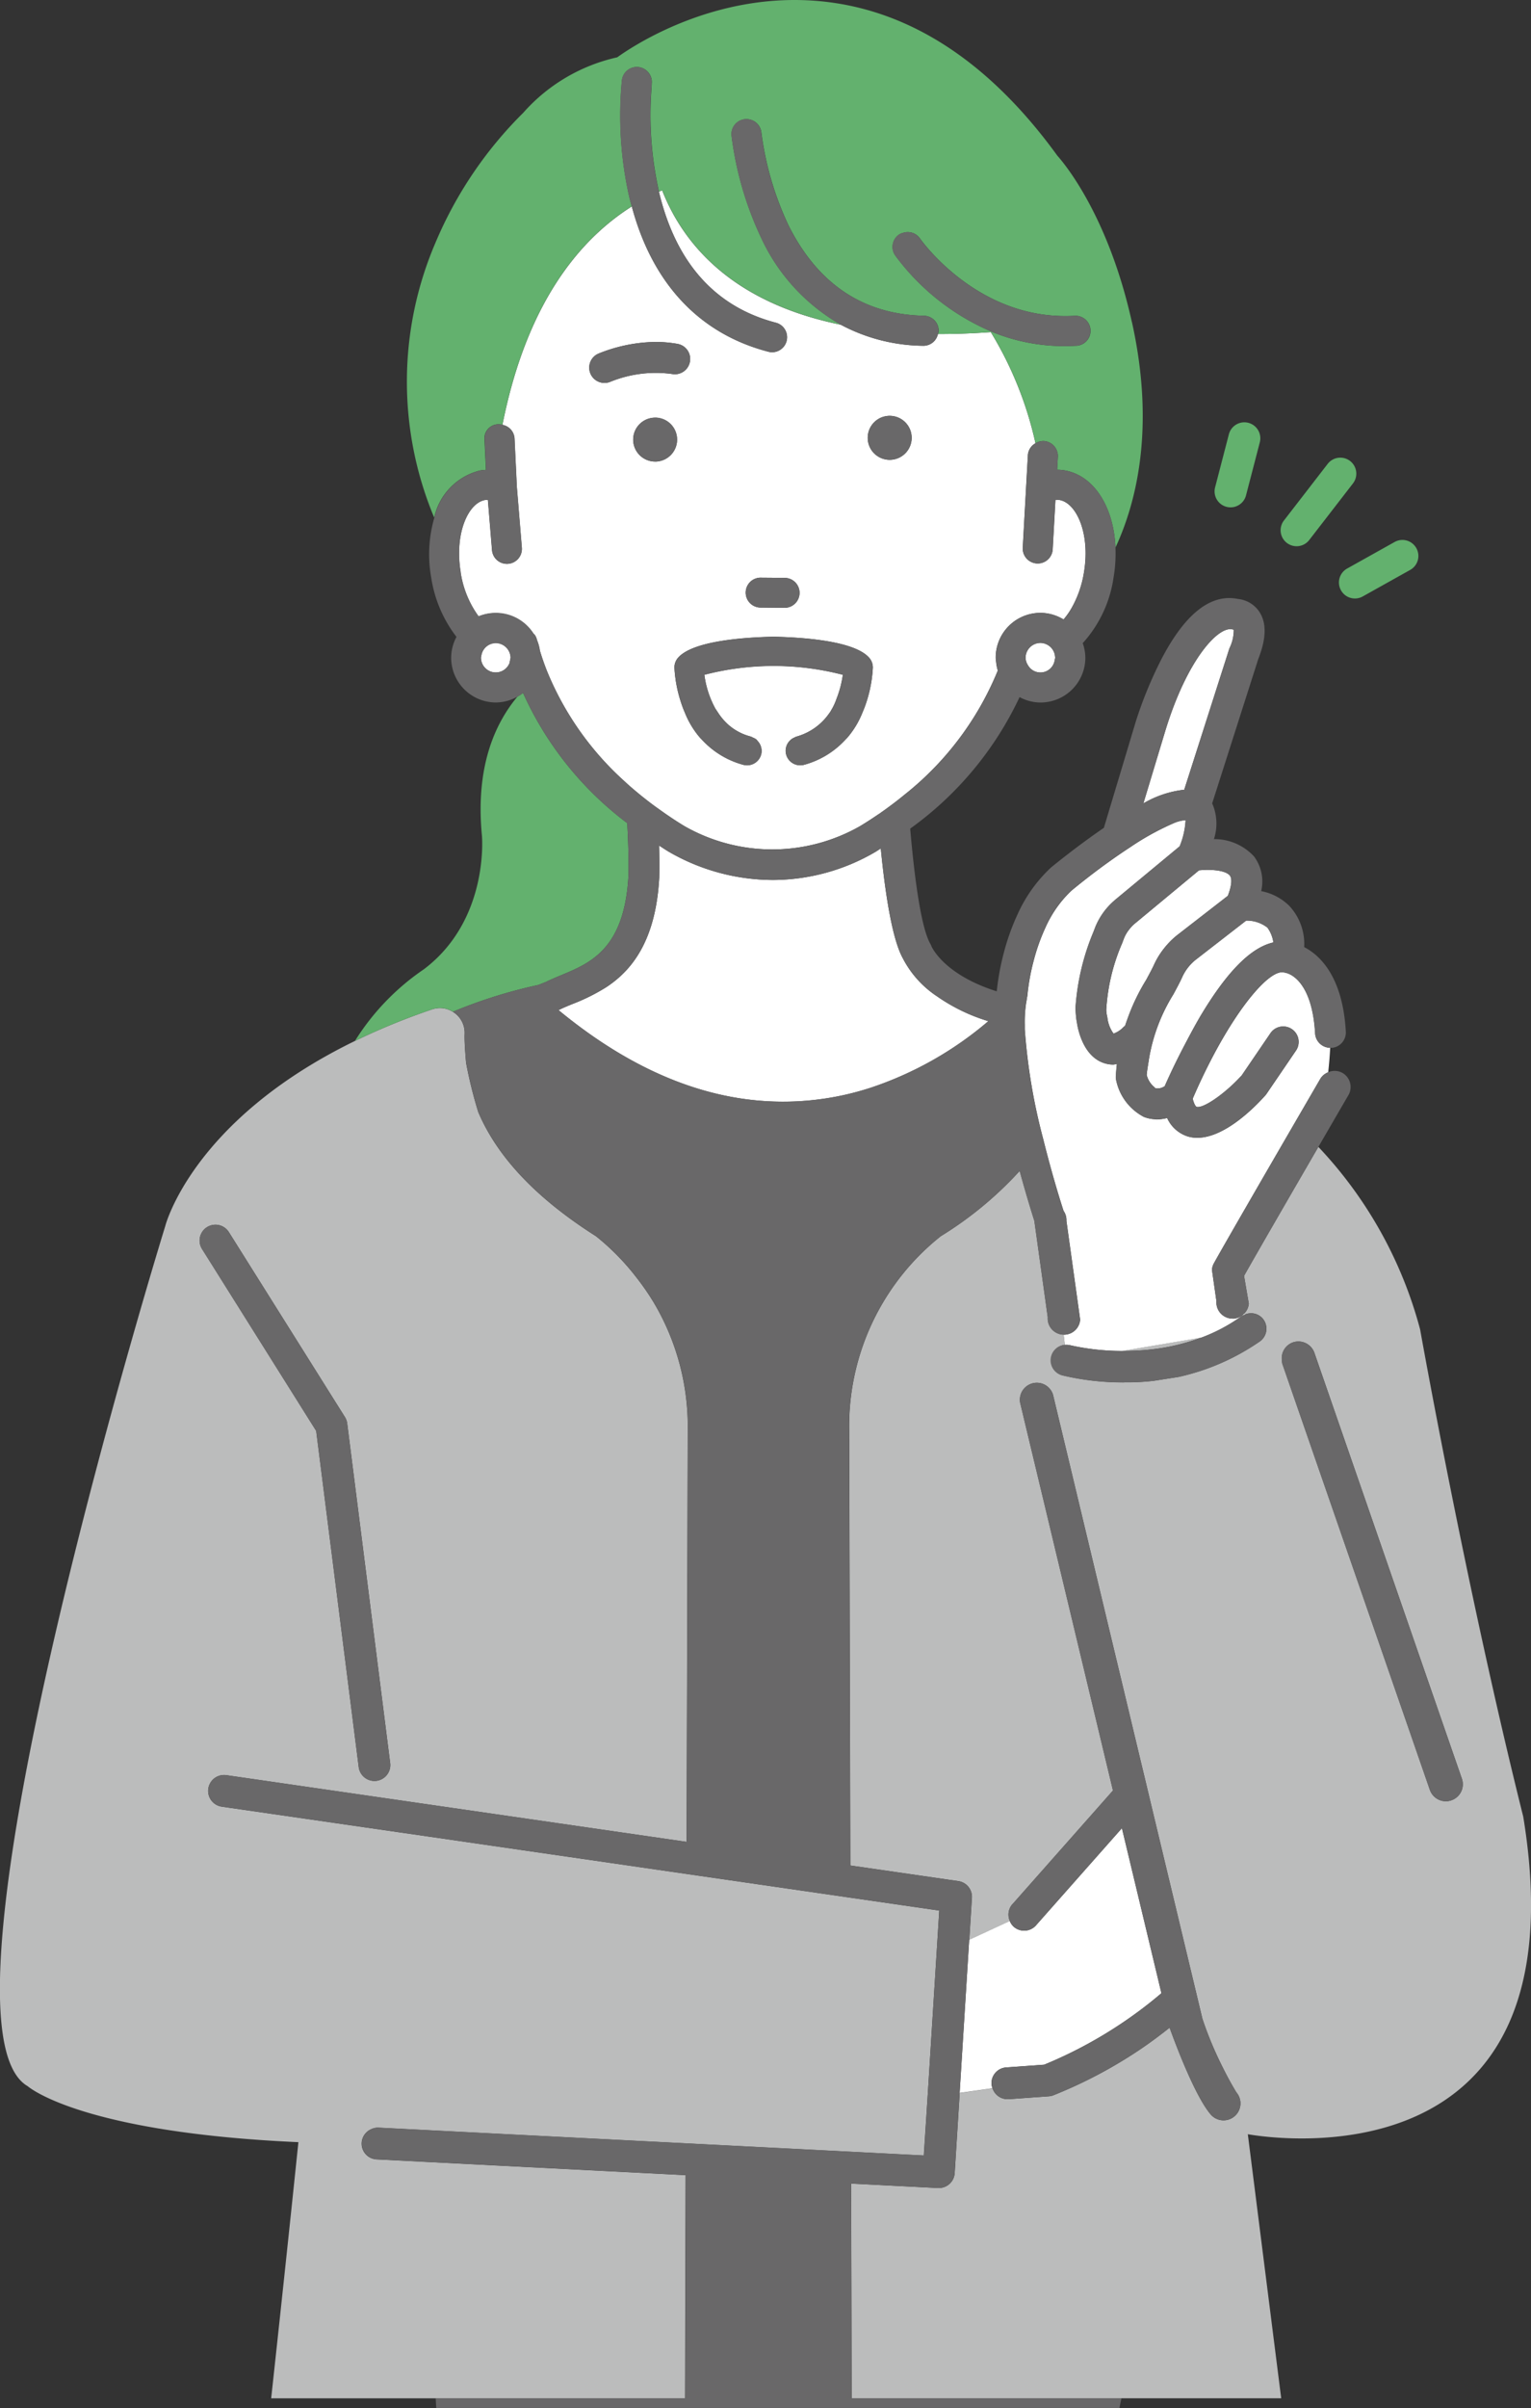
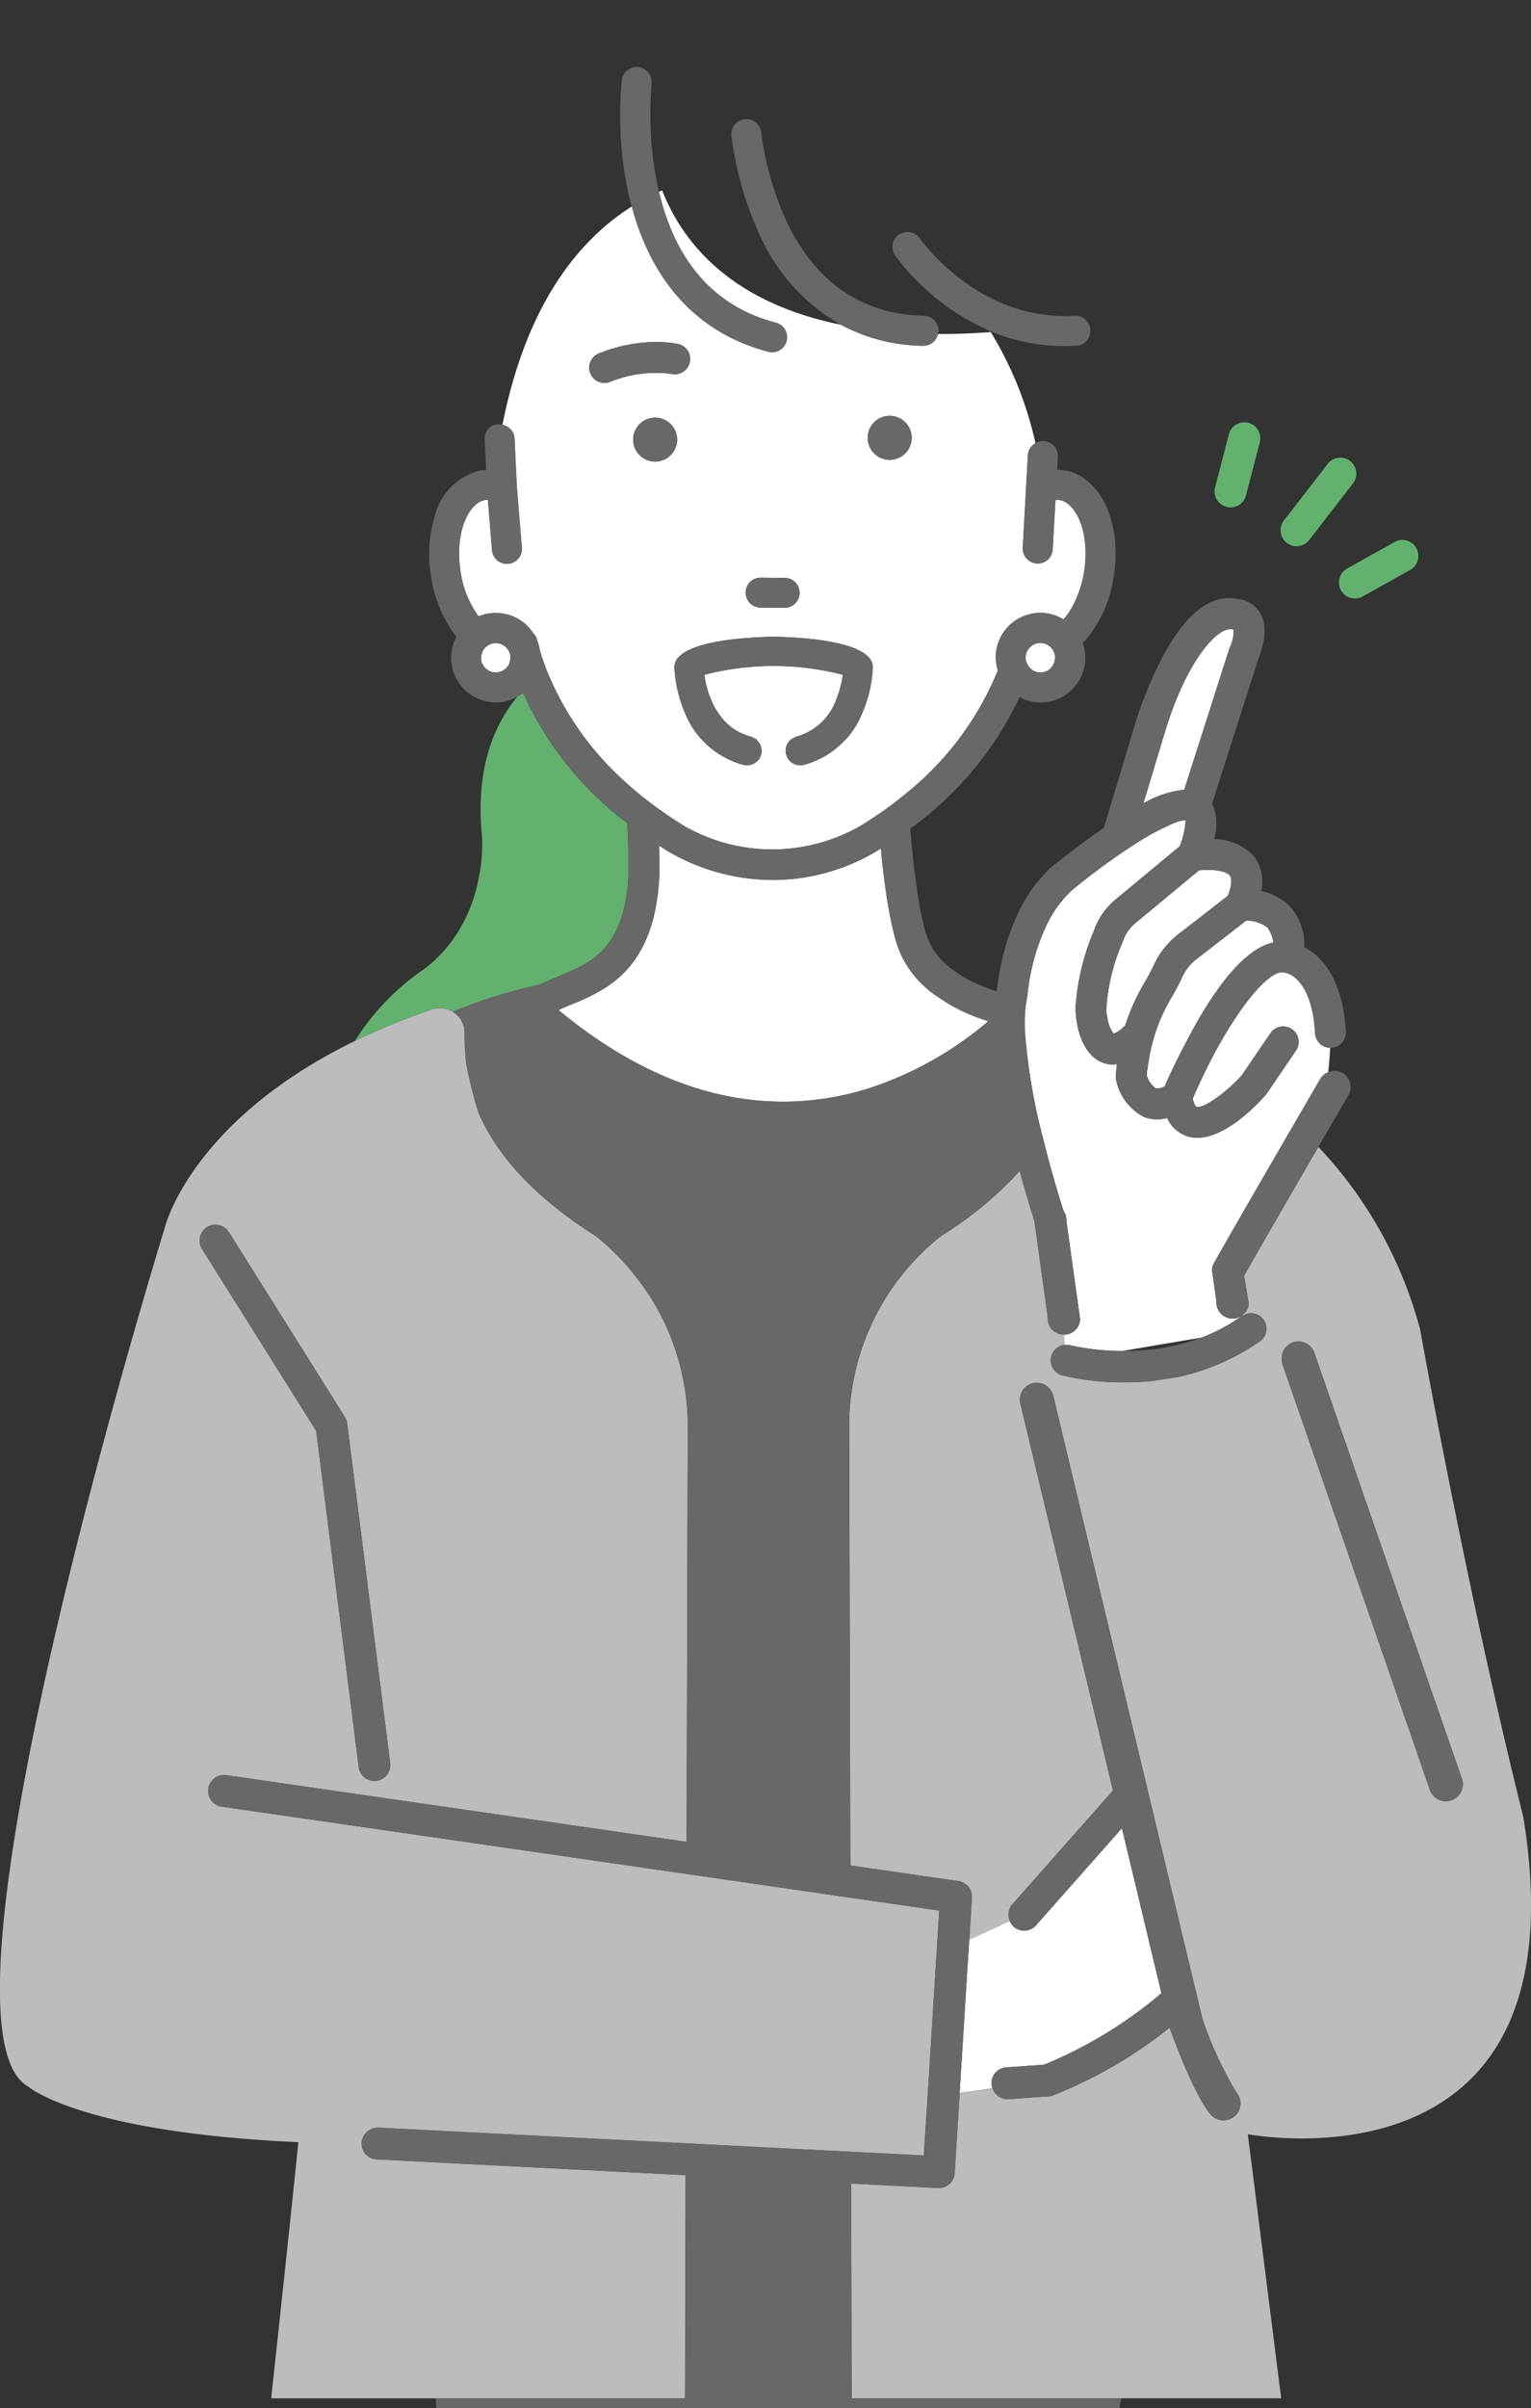
<svg xmlns="http://www.w3.org/2000/svg" width="116.823" height="183.645" viewBox="0 0 116.823 183.645">
  <rect x="0" y="0" width="116.823" height="183.645" fill="#333333" stroke="none" />
  <g id="グループ_45210" data-name="グループ 45210" transform="translate(-458.169 -594.765)">
    <g id="グループ_45206" data-name="グループ 45206">
      <path id="パス_15060" data-name="パス 15060" d="M574.4,733.314h0c-4.372-17.487-7.869-37.161-7.869-37.161a32.33,32.33,0,0,0-7.765-13.922c-2.023,3.487-4.786,8.259-5.671,9.838l.363,2.12a1.226,1.226,0,0,1-.348.753l.032.085a1.172,1.172,0,0,1,1.4.324,1.19,1.19,0,0,1-.181,1.672,1.259,1.259,0,0,1-.105.075,17.521,17.521,0,0,1-6.17,2.679l-1.928.3-.256.025a17.4,17.4,0,0,1-1.939.082v.005a19.831,19.831,0,0,1-4.713-.531,1.186,1.186,0,0,1,.172-2.326l-.091-.783h-.067a1.239,1.239,0,0,1-1.144-1.328l-1.023-7.356c-.183-.57-.622-1.976-1.119-3.8a27.8,27.8,0,0,1-6.015,4.974,18.5,18.5,0,0,0-6.995,14.864l.086,33.131,8.243,1.193a1.211,1.211,0,0,1,1.035,1.273l-.2,3.2,3.095-1.428a1.2,1.2,0,0,1,.144-1.223,1.3,1.3,0,0,1,.091-.1l7.634-8.63-7.076-29.542a1.292,1.292,0,0,1,2.5-.642l.01.042.024.1,6.629,27.681.228.951.117.485.343,1.437,3.094,12.916.334,1.391.325,1.358.295,1.232a27.714,27.714,0,0,0,1.324,3.251c.387.8.805,1.6,1.269,2.362a1.292,1.292,0,0,1-.98,2.132h0a1.286,1.286,0,0,1-.981-.451c-1.233-1.438-2.788-5.655-3.087-6.486a1.24,1.24,0,0,1-.041-.135c-.764.607-1.547,1.19-2.359,1.732a35.2,35.2,0,0,1-6.522,3.431,1.189,1.189,0,0,1-.344.076l-3.06.219h-.084a1.2,1.2,0,0,1-1.148-.827l-2.507.358-.382,6.109a1.21,1.21,0,0,1-1.207,1.135h-.063l-6.633-.338.043,16.373h32.774l-2.547-20.137C554.914,757.8,579.053,761.677,574.4,733.314Zm-5.482-1.248h0a1.264,1.264,0,0,1-.422.072h0a1.292,1.292,0,0,1-1.219-.869l-5.4-15.589-5.861-16.917a1.246,1.246,0,0,1-.026-.227,1.276,1.276,0,0,1,.858-1.4,1.292,1.292,0,0,1,1.609.781l11.263,32.506A1.292,1.292,0,0,1,568.915,732.066Z" fill="#bbbcbc" />
-       <path id="パス_15061" data-name="パス 15061" d="M549.852,696.767l-3.914.663-2.139.362a18.7,18.7,0,0,0,2.135-.106A15.806,15.806,0,0,0,549.852,696.767Z" fill="#bbbcbc" />
      <path id="パス_15062" data-name="パス 15062" d="M528.946,754.736l.011-.173.881-14.088-6.786-.983-12.5-1.81-19.5-2.825-15.221-2.2-.741-.108a1.212,1.212,0,1,1,.347-2.4l15.661,2.268,19.463,2.819.084-31.322a18.5,18.5,0,0,0-2.62-9.855,18.733,18.733,0,0,0-1.272-1.838,18.418,18.418,0,0,0-3.106-3.173h0l-.073-.047c-5.107-3.25-7.677-6.508-8.914-9.428a33.374,33.374,0,0,1-.926-3.746c0-.016-.145-1.529-.114-2.217a1.867,1.867,0,0,0-.9-1.679,1.845,1.845,0,0,0-.888-.283,1.894,1.894,0,0,0-.7.1,51.243,51.243,0,0,0-5.886,2.409c-12.453,6.065-14.472,14.131-14.472,14.131s-18.8,60.769-10.493,65.579c0,0,3.925,3.523,20.657,4.271-.989,9.569-2.077,19.533-2.077,19.533h31.58v0h0l.044-17.016-19.564-1-.331-.017-.124-.006-3.579-.183a1.2,1.2,0,0,1-.41-2.294,1.178,1.178,0,0,1,.534-.124l3.489.178.131.007.23.012,19.631,1,12.6.643,5.567.284Zm-54.98-66.383a1.209,1.209,0,0,1,1.668.381l8.853,14.1a1.209,1.209,0,0,1,.176.492l3.279,25.9a1.211,1.211,0,0,1-1.05,1.354,1.249,1.249,0,0,1-.15.009l0,0a1.21,1.21,0,0,1-1.2-1.058l-3.245-25.639-8.71-13.873A1.209,1.209,0,0,1,473.966,688.353Z" fill="#bbbcbc" />
    </g>
    <g id="グループ_45207" data-name="グループ 45207">
      <path id="パス_15063" data-name="パス 15063" d="M529.67,670.75a7.734,7.734,0,0,1-2.62-2.921c-.8-1.468-1.329-4.867-1.672-8.355-.139.086-.266.175-.407.26a15.547,15.547,0,0,1-7.816,2.143h0a15.931,15.931,0,0,1-7.966-2.161c-.252-.152-.484-.309-.726-.464.019.813.027,1.627.011,2.44-.265,4.848-2.115,7.1-4.054,8.369a14.824,14.824,0,0,1-2.575,1.279c-.378.156-.735.3-1.031.453l-.018.009-.008,0c4.578,3.777,9.212,6.017,13.857,6.733a21.545,21.545,0,0,0,10.029-.833,26.863,26.863,0,0,0,8.914-5.056A13.729,13.729,0,0,1,529.67,670.75Z" fill="#fff" />
      <path id="パス_15064" data-name="パス 15064" d="M505.782,654.316l.143.132c.048.044.094.088.143.131.312.28.641.557.98.833q.475.387.99.769c.048.036.1.071.147.107s.094.068.14.1c.652.471,1.332.937,2.076,1.386a13.524,13.524,0,0,0,13.409-.013c.469-.283.912-.573,1.344-.866.043-.029.092-.057.135-.087s.085-.063.13-.094c.3-.21.587-.422.871-.635s.578-.446.854-.671l.133-.109c.043-.034.086-.069.127-.1a23.33,23.33,0,0,0,6.9-9.294,3.383,3.383,0,0,1-.127-.65,3.049,3.049,0,0,1-.034-.333,3.418,3.418,0,0,1,3.418-3.418,3.381,3.381,0,0,1,1.526.375c.08.04.159.082.236.128a5.558,5.558,0,0,0,.571-.8,8.065,8.065,0,0,0,.982-2.77c.505-2.994-.579-5.324-1.866-5.541a1.222,1.222,0,0,0-.308-.012l-.211,3.8a1.144,1.144,0,0,1-2.284-.124v0l.394-7.106a1.124,1.124,0,0,1,.58-.886,27.734,27.734,0,0,0-3.409-8.473c-1.414.1-2.766.149-4.032.143a1.135,1.135,0,0,1-1.091.9,13.657,13.657,0,0,1-6.326-1.608c-8.329-1.7-12.029-6.178-13.63-10.247-.081.036-.162.068-.244.106,1.294,5.423,4.3,8.785,8.929,9.99a1.144,1.144,0,0,1-.287,2.25h0a1.12,1.12,0,0,1-.288-.037c-5.263-1.369-8.851-5.2-10.423-11.081-4.054,2.561-8.051,7.456-9.872,16.657a1.127,1.127,0,0,1,.92,1.046l.175,3.681.382,4.639a1.141,1.141,0,1,1-2.275.188l-.316-3.838a1.457,1.457,0,0,0-.209.014c-1.281.216-2.358,2.531-1.867,5.508,0,.012,0,.022,0,.033a7.6,7.6,0,0,0,1.366,3.333,3.468,3.468,0,0,1,4.19,1.318,1.081,1.081,0,0,1,.114.12,1.136,1.136,0,0,1,.146.344l.007.029a3.36,3.36,0,0,1,.222.809c.128.43.294.918.5,1.454A22.991,22.991,0,0,0,505.782,654.316Zm2.394-24.349a1.677,1.677,0,0,1-1.694-1.66l0,0a1.675,1.675,0,1,1,1.69,1.664Zm17.868-3.488a1.677,1.677,0,1,1-1.664,1.69A1.677,1.677,0,0,1,526.044,626.479ZM524.51,644.95a1.111,1.111,0,0,1,.26.742,10.111,10.111,0,0,1-.676,3.138c-.011.033-.028.063-.04.095s-.024.057-.035.086l-.022.051c-.017.046-.037.091-.056.137a6.716,6.716,0,0,1-1.111,1.815c-.04.047-.086.089-.128.134s-.087.093-.131.138a6.642,6.642,0,0,1-3.062,1.809,1.057,1.057,0,0,1-.28.035v0a1.114,1.114,0,0,1-1.112-1.116,1.1,1.1,0,0,1,.289-.732,1.139,1.139,0,0,1,.148-.138,1.111,1.111,0,0,1,.235-.134,1.01,1.01,0,0,1,.161-.072,4.494,4.494,0,0,0,2.356-1.588c.039-.051.078-.1.114-.155s.069-.089.1-.137.052-.092.078-.137a4.366,4.366,0,0,0,.4-.861,8.013,8.013,0,0,0,.483-1.834,21.042,21.042,0,0,0-10.568,0,7.361,7.361,0,0,0,.843,2.584c.021.038.051.074.074.111s.061.091.091.137l.091.137a4.483,4.483,0,0,0,.81.907,4.121,4.121,0,0,0,1.629.833,1.094,1.094,0,0,1,.154.075,1.117,1.117,0,0,1,.257.134,1.151,1.151,0,0,1,.123.138,1.1,1.1,0,0,1,.265,1.011,1.114,1.114,0,0,1-1.358.8,6.639,6.639,0,0,1-3.063-1.81c-.044-.045-.088-.091-.131-.138s-.087-.087-.128-.134a6.625,6.625,0,0,1-.654-.908,6.528,6.528,0,0,1-.456-.908c-.019-.045-.039-.09-.057-.136s-.04-.09-.057-.137c-.012-.032-.028-.061-.039-.094-.086-.22-.161-.445-.231-.67a10.086,10.086,0,0,1-.446-2.468,1.115,1.115,0,0,1,.261-.743c1.1-1.306,5.035-1.577,7.285-1.623a.054.054,0,0,0,.045,0C519.474,643.373,523.412,643.643,524.51,644.95Zm-8.293-6.128,1.826.015a1.142,1.142,0,1,1-.019,2.284v0L516.2,641.1a1.14,1.14,0,0,1,.019-2.28ZM503.23,623.281a1.166,1.166,0,0,1,.588-1.541,11.987,11.987,0,0,1,4.031-.886l0,0a9.217,9.217,0,0,1,2.031.141,1.166,1.166,0,1,1-.429,2.293,9.206,9.206,0,0,0-4.684.583A1.166,1.166,0,0,1,503.23,623.281Z" fill="#fff" />
      <path id="パス_15065" data-name="パス 15065" d="M496,643.79a1.15,1.15,0,0,0-1.076.853,1.154,1.154,0,0,0-.026.13.926.926,0,0,0-.028.137l0,.01a1.129,1.129,0,0,0,2.177.421,1.1,1.1,0,0,0,.029-.141,1.237,1.237,0,0,0,.027-.135.98.98,0,0,0,.029-.143h0A1.173,1.173,0,0,0,496,643.79Z" fill="#fff" />
      <path id="パス_15066" data-name="パス 15066" d="M537.556,643.79a1.149,1.149,0,0,0-1.131,1.131,1.093,1.093,0,0,0,.181.577,1.049,1.049,0,0,0,.095.141,1.184,1.184,0,0,0,.106.117,1.1,1.1,0,0,0,1.827-.57,1.086,1.086,0,0,0,.03-.153,1,1,0,0,0,.023-.112c0-.011-.006-.02-.007-.031a1.145,1.145,0,0,0-1.124-1.1Z" fill="#fff" />
      <path id="パス_15067" data-name="パス 15067" d="M543.776,734.192l-6.509,7.357a1.211,1.211,0,0,1-1.7.2,1.167,1.167,0,0,1-.348-.477l-3.095,1.428-.73,11.682,2.507-.358a1.145,1.145,0,0,1-.079-.365,1.209,1.209,0,0,1,1.142-1.226l2.88-.206a33.514,33.514,0,0,0,7.264-4.111q.863-.642,1.683-1.341l-1.554-6.49Z" fill="#fff" />
      <path id="パス_15068" data-name="パス 15068" d="M551.96,644.278c.009-.027.018-.053.028-.079a3.167,3.167,0,0,0,.325-1.412l-.11-.024c-1.07-.257-3.435,2.27-5.1,7.682l-1.69,5.593a7.812,7.812,0,0,1,3.118-1.043Z" fill="#fff" />
      <path id="パス_15069" data-name="パス 15069" d="M548.382,669.279c-.184.406-.426.855-.684,1.331a13.482,13.482,0,0,0-1.89,5.139c-.051.334-.113.666-.139,1a1.735,1.735,0,0,0,.592.933c.029.024.046.058.077.08a.959.959,0,0,0,.707-.163c.476-1.082.995-2.143,1.545-3.189.4-.768.812-1.533,1.254-2.28,1.99-3.306,3.8-5.117,5.493-5.493a2.51,2.51,0,0,0-.455-1.131,2.561,2.561,0,0,0-1.622-.535l-3.82,2.963A3.562,3.562,0,0,0,548.382,669.279Z" fill="#fff" />
      <path id="パス_15070" data-name="パス 15070" d="M558.524,673.6c-.225-4.062-1.987-4.581-2.205-4.63a.948.948,0,0,1-.129-.035c-.014,0-.029,0-.043,0-1-.271-3.306,2.3-5.552,6.63-.478.923-.955,1.92-1.415,2.992.113.467.257.613.293.623.495.145,2.059-.926,3.274-2.211.055-.058.114-.114.167-.173l2.216-3.253a1.177,1.177,0,0,1,1.945,1.325l-2.26,3.319a1.116,1.116,0,0,1-.094.121l-.078.084c-.79.874-3.043,3.147-5.114,3.147h0a2.518,2.518,0,0,1-.716-.1,2.572,2.572,0,0,1-1.58-1.407,3.831,3.831,0,0,1-.762.111h0c-.084,0-.166-.015-.249-.023a2.678,2.678,0,0,1-.759-.169,4.091,4.091,0,0,1-2.118-2.792,1.166,1.166,0,0,1-.029-.257c.016-.332.044-.662.081-.991-.092.014-.18.04-.273.047h0a2.254,2.254,0,0,1-.759-.132c-1.536-.544-1.935-2.525-2.017-3.067a4.539,4.539,0,0,1-.073-.542,6.013,6.013,0,0,1-.029-.681,18.041,18.041,0,0,1,1.373-5.719c.048-.125.1-.256.144-.377a5.294,5.294,0,0,1,1.412-1.965c.019-.017.036-.036.055-.052l3.563-2.954,1.394-1.156a5.983,5.983,0,0,0,.452-1.995h-.009a2.752,2.752,0,0,0-.9.228,20.23,20.23,0,0,0-3.312,1.828c-.5.325-1.019.68-1.551,1.059s-1.05.762-1.581,1.173c-.46.355-.921.722-1.376,1.1a8.846,8.846,0,0,0-1.973,2.814,15.008,15.008,0,0,0-.911,2.586,16.3,16.3,0,0,0-.455,2.526,1.209,1.209,0,0,1-.031.2c-.013.05-.018.112-.028.165l0,.022c-.008.037-.013.078-.02.115s-.017.094-.025.142a9.706,9.706,0,0,0-.1,1.624c0,.061,0,.121,0,.183s0,.12,0,.183a44.919,44.919,0,0,0,1.417,8.414c.543,2.185,1.126,4.152,1.541,5.432a1.215,1.215,0,0,1,.219.764l1.049,7.534a1.239,1.239,0,0,1-1.235,1.148v0h-.026l.091.783a1.185,1.185,0,0,1,.438.026,18.227,18.227,0,0,0,3.947.43l2.139-.362,3.914-.663a13.121,13.121,0,0,0,3.01-1.6,1.138,1.138,0,0,1,.277-.143l-.032-.085a1.219,1.219,0,0,1-.886.391l0-.008h-.1a1.239,1.239,0,0,1-1.141-1.33l-.341-2.391a1.226,1.226,0,0,1,.151-.5c.763-1.38,4.012-6.992,6.164-10.7,1.063-1.831,1.859-3.2,1.953-3.362a1.208,1.208,0,0,1,.6-.5c.081-.711.126-1.354.153-1.866A1.166,1.166,0,0,1,558.524,673.6Z" fill="#fff" />
      <path id="パス_15071" data-name="パス 15071" d="M546.822,667.319c.118-.165.244-.323.378-.476a5.96,5.96,0,0,1,.8-.765l3.862-2.995c.279-.726.346-1.3.154-1.542-.326-.416-1.5-.493-2.356-.4l-.836.693-1.683,1.395-1.679,1.392-.161.134-.576.477a2.765,2.765,0,0,0-.381.406,2.687,2.687,0,0,0-.4.671c-.052.129-.095.252-.143.379a14.852,14.852,0,0,0-1.218,5.1,2.4,2.4,0,0,0,.061.463,1.16,1.16,0,0,1,.025.13,2.576,2.576,0,0,0,.47,1.214,1.984,1.984,0,0,0,.8-.542c.023-.02.053-.026.077-.045.064-.2.137-.4.209-.6a15.5,15.5,0,0,1,1.407-2.916c.247-.457.46-.852.61-1.182A5.846,5.846,0,0,1,546.822,667.319Z" fill="#fff" />
    </g>
    <g id="グループ_45208" data-name="グループ 45208">
      <path id="パス_15072" data-name="パス 15072" d="M498.081,647.611a3.267,3.267,0,0,1-.431.283c-1.739,2.089-3.212,5.384-2.706,10.617.006.064.55,6.41-4.425,10.171a18.376,18.376,0,0,0-5.266,5.471,51.243,51.243,0,0,1,5.886-2.409,1.894,1.894,0,0,1,.7-.1,1.845,1.845,0,0,1,.888.283,37.616,37.616,0,0,1,6.512-2.042l.571-.225c.348-.173.727-.33,1.128-.5,2.292-.947,4.881-2.017,5.186-7.606.023-1.338-.018-2.676-.093-4.012A25.55,25.55,0,0,1,498.081,647.611Z" fill="#63b16e" />
-       <path id="パス_15073" data-name="パス 15073" d="M544.535,619.321c-1.81-8.16-5.215-12.16-5.682-12.679-4.94-6.813-10.69-10.738-17.088-11.664-8.479-1.228-15.193,3.22-16.5,4.159a13.471,13.471,0,0,0-7.168,4.229,30.692,30.692,0,0,0-6.712,9.939,26.846,26.846,0,0,0-.085,20.935,4.738,4.738,0,0,1,3.5-3.594,3.782,3.782,0,0,1,.45-.046l-.111-2.283a1.073,1.073,0,0,1,1.364-1.154c1.821-9.2,5.818-14.1,9.872-16.657-.06-.224-.123-.445-.177-.676a28.25,28.25,0,0,1-.575-8.912,1.144,1.144,0,1,1,2.276.232l0,.043c-.008.092-.007.185-.014.277a26.609,26.609,0,0,0,.2,5.93c.1.656.216,1.31.362,1.959l.007.025c.082-.038.163-.07.244-.106,1.6,4.069,5.3,8.543,13.63,10.247a14.723,14.723,0,0,1-6.074-6.619,25.61,25.61,0,0,1-2.266-7.82,1.144,1.144,0,0,1,2.28-.191,23.653,23.653,0,0,0,2.061,7.045c2.244,4.49,5.725,6.814,10.345,6.906a1.144,1.144,0,0,1,1.121,1.167h0a1.122,1.122,0,0,1-.05.225c1.266.006,2.618-.047,4.032-.143a27.734,27.734,0,0,1,3.409,8.473,1.119,1.119,0,0,1,.647-.168,1.145,1.145,0,0,1,1.057,1.181l-.056,1.01a3.607,3.607,0,0,1,.559.046c2.257.382,3.763,2.8,3.891,5.892,1.6-3.441,3.045-9.145,1.256-17.207Zm-4.2,1.811c-.02,0-.039,0-.059,0-.306.018-.613.027-.911.027v0a14.511,14.511,0,0,1-5.471-1.072c-.059-.024-.113-.053-.172-.077a17.785,17.785,0,0,1-7.247-5.77,1.144,1.144,0,0,1,.3-1.589,1.09,1.09,0,0,1,.3-.125,1.128,1.128,0,0,1,1.292.427c.04.059,3.84,5.47,10.256,5.889a12.115,12.115,0,0,0,1.515.011,1.144,1.144,0,0,1,.2,2.28Z" fill="#63b16e" />
      <path id="パス_15074" data-name="パス 15074" d="M553.426,627.012a1.22,1.22,0,0,0-1.487.873l-1.059,4.075a1.219,1.219,0,0,0,2.359.613l1.06-4.075A1.22,1.22,0,0,0,553.426,627.012Z" fill="#63b16e" />
      <path id="パス_15075" data-name="パス 15075" d="M561.188,629.923a1.219,1.219,0,0,0-1.71.219l-3.318,4.293a1.219,1.219,0,1,0,1.928,1.491l3.319-4.293A1.219,1.219,0,0,0,561.188,629.923Z" fill="#63b16e" />
      <path id="パス_15076" data-name="パス 15076" d="M566.243,636.57a1.216,1.216,0,0,0-1.658-.47l-3.623,2.025a1.218,1.218,0,0,0-.47,1.658c.014.025.028.049.043.072a1.218,1.218,0,0,0,1.615.4l3.623-2.025A1.218,1.218,0,0,0,566.243,636.57Z" fill="#63b16e" />
    </g>
    <g id="グループ_45209" data-name="グループ 45209">
      <path id="パス_15077" data-name="パス 15077" d="M523.109,761.293l6.633.338h.063a1.21,1.21,0,0,0,1.207-1.135l.382-6.109.73-11.682.2-3.2a1.211,1.211,0,0,0-1.035-1.273l-8.243-1.193-.086-33.131a18.5,18.5,0,0,1,6.995-14.864,27.8,27.8,0,0,0,6.015-4.974c.5,1.822.936,3.228,1.119,3.8l1.023,7.356a1.239,1.239,0,0,0,1.144,1.328h.093v0a1.239,1.239,0,0,0,1.235-1.148l-1.049-7.534a1.215,1.215,0,0,0-.219-.764c-.415-1.28-1-3.247-1.541-5.432a44.919,44.919,0,0,1-1.417-8.414c0-.063,0-.121,0-.183s0-.122,0-.183a9.706,9.706,0,0,1,.1-1.624c.008-.048.016-.095.025-.142s.012-.078.02-.115l0-.022c.01-.053.015-.115.028-.165a1.209,1.209,0,0,0,.031-.2,16.3,16.3,0,0,1,.455-2.526,15.008,15.008,0,0,1,.911-2.586A8.846,8.846,0,0,1,539.9,662.7c.455-.377.916-.744,1.376-1.1.531-.411,1.061-.8,1.581-1.173s1.052-.734,1.551-1.059a20.23,20.23,0,0,1,3.312-1.828,2.752,2.752,0,0,1,.9-.228h.009a5.983,5.983,0,0,1-.452,1.995l-1.394,1.156-3.563,2.954c-.019.016-.036.035-.055.052a5.294,5.294,0,0,0-1.412,1.965c-.048.121-.1.252-.144.377a18.041,18.041,0,0,0-1.373,5.719,6.013,6.013,0,0,0,.029.681,4.539,4.539,0,0,0,.073.542c.082.542.481,2.523,2.017,3.067a2.254,2.254,0,0,0,.759.132h0c.093-.007.181-.033.273-.047-.037.329-.065.659-.081.991a1.166,1.166,0,0,0,.029.257,4.091,4.091,0,0,0,2.118,2.792,2.678,2.678,0,0,0,.759.169c.083.008.165.023.249.023a3.831,3.831,0,0,0,.762-.111,2.572,2.572,0,0,0,1.58,1.407,2.518,2.518,0,0,0,.716.1h0c2.071,0,4.324-2.273,5.114-3.147l.078-.084a1.116,1.116,0,0,0,.094-.121l2.26-3.319a1.177,1.177,0,0,0-1.945-1.325l-2.216,3.253c-.053.059-.112.115-.167.173-1.215,1.285-2.779,2.356-3.274,2.211-.036-.01-.18-.156-.293-.623.46-1.072.937-2.069,1.415-2.992,2.246-4.327,4.549-6.9,5.552-6.63.014,0,.029,0,.043,0a.948.948,0,0,0,.129.035c.218.049,1.98.568,2.205,4.63a1.166,1.166,0,0,0,1.142,1.074,1.141,1.141,0,0,0,.117.015,1.179,1.179,0,0,0,1.091-1.22c-.235-4.229-1.986-5.851-3.18-6.467v0a4.251,4.251,0,0,0-1.149-3.159,4.175,4.175,0,0,0-2.132-1.111,3.185,3.185,0,0,0-.549-2.648,4.112,4.112,0,0,0-3.057-1.318,3.813,3.813,0,0,0-.133-2.726l3.516-11.006c.625-1.583.646-2.772.064-3.632a2.221,2.221,0,0,0-1.613-.951c-2.054-.423-4.012,1.1-5.812,4.536a31.2,31.2,0,0,0-1.971,4.772L542.4,657.9c-2.139,1.464-3.936,2.947-4.019,3.014-.014.011-.027.023-.04.035a11.124,11.124,0,0,0-2.542,3.579,17.329,17.329,0,0,0-1.057,2.993,18.962,18.962,0,0,0-.514,2.835l0,.014c-4.04-1.276-4.962-3.376-5-3.473a1.206,1.206,0,0,0-.08-.171c-.678-1.187-1.188-4.831-1.527-8.765a25.893,25.893,0,0,0,8.347-10.031,3.386,3.386,0,0,0,1.6.412,3.421,3.421,0,0,0,3.418-3.418,3.367,3.367,0,0,0-.2-1.108,9.461,9.461,0,0,0,2.352-5,11.022,11.022,0,0,0,.148-2.286c-.128-3.087-1.634-5.51-3.891-5.892a3.607,3.607,0,0,0-.559-.046l.056-1.01a1.145,1.145,0,0,0-1.057-1.181,1.2,1.2,0,0,0-1.227,1.054l-.394,7.106v0a1.144,1.144,0,0,0,2.284.124l.211-3.8a1.222,1.222,0,0,1,.308.012c1.287.217,2.371,2.547,1.866,5.541a8.065,8.065,0,0,1-.982,2.77,5.558,5.558,0,0,1-.571.8c-.077-.046-.156-.088-.236-.128a3.381,3.381,0,0,0-1.526-.375,3.418,3.418,0,0,0-3.418,3.418,3.049,3.049,0,0,0,.034.333,3.383,3.383,0,0,0,.127.65,23.33,23.33,0,0,1-6.9,9.294c-.041.035-.084.07-.127.1l-.133.109c-.276.225-.559.449-.854.671s-.57.425-.871.635c-.045.031-.085.063-.13.094s-.092.058-.135.087c-.432.293-.875.583-1.344.866a13.524,13.524,0,0,1-13.409.013c-.744-.449-1.424-.915-2.076-1.386-.046-.035-.093-.069-.14-.1s-.1-.071-.147-.107q-.514-.383-.99-.769c-.339-.276-.668-.553-.98-.833-.049-.043-.1-.087-.143-.131l-.143-.132a22.991,22.991,0,0,1-5.917-8.475c-.209-.536-.375-1.024-.5-1.454a3.36,3.36,0,0,0-.222-.809l-.007-.029a1.136,1.136,0,0,0-.146-.344,1.081,1.081,0,0,0-.114-.12,3.4,3.4,0,0,0-4.19-1.318,7.6,7.6,0,0,1-1.366-3.333c0-.011,0-.021,0-.033-.491-2.977.586-5.292,1.867-5.508a1.457,1.457,0,0,1,.209-.014l.316,3.838a1.141,1.141,0,1,0,2.275-.188l-.382-4.639-.175-3.681a1.127,1.127,0,0,0-.92-1.046,1.073,1.073,0,0,0-1.364,1.154l.111,2.283a3.782,3.782,0,0,0-.45.046,4.738,4.738,0,0,0-3.5,3.594,9.983,9.983,0,0,0-.24,4.584,9.821,9.821,0,0,0,1.927,4.513,3.379,3.379,0,0,0-.406,1.584A3.418,3.418,0,0,0,496,648.339a3.368,3.368,0,0,0,1.652-.445,3.267,3.267,0,0,0,.431-.283,25.55,25.55,0,0,0,7.947,9.932c.075,1.336.116,2.674.093,4.012-.3,5.589-2.894,6.659-5.186,7.606-.4.17-.78.327-1.128.5l-.571.225a37.616,37.616,0,0,0-6.512,2.042,1.867,1.867,0,0,1,.9,1.679c-.031.688.113,2.2.114,2.217a33.374,33.374,0,0,0,.926,3.746c1.237,2.92,3.807,6.178,8.914,9.428l.073.047h0a18.418,18.418,0,0,1,3.106,3.173,18.733,18.733,0,0,1,1.272,1.838,18.5,18.5,0,0,1,2.62,9.855l-.084,31.322L491.1,732.413l-15.661-2.268a1.212,1.212,0,1,0-.347,2.4l.741.108,15.221,2.2,19.5,2.825,12.5,1.81,6.786.983-.881,14.088-.011.173-.276,4.416-5.567-.284-12.6-.643-19.631-1-.23-.012-.131-.007-3.489-.178a1.178,1.178,0,0,0-.534.124,1.2,1.2,0,0,0,.41,2.294l3.579.183.124.006.331.017,19.564,1-.044,17.016h0v0H491.414c.014.285.029.54.044.743h52.135c.042-.249.1-.495.145-.744H523.152ZM497.043,645.341a1.129,1.129,0,0,1-2.177-.421l0-.01a.926.926,0,0,1,.028-.137,1.154,1.154,0,0,1,.026-.13,1.124,1.124,0,0,1,2.206.278h0a.98.98,0,0,1-.029.143,1.237,1.237,0,0,1-.027.135A1.1,1.1,0,0,1,497.043,645.341Zm41.644-.42a1,1,0,0,1-.023.112,1.086,1.086,0,0,1-.03.153,1.1,1.1,0,0,1-1.827.57,1.184,1.184,0,0,1-.106-.117,1.049,1.049,0,0,1-.095-.141,1.093,1.093,0,0,1-.181-.577,1.128,1.128,0,0,1,2.255-.031C538.681,644.9,538.687,644.91,538.687,644.921Zm-30.216,16.77c.016-.813.008-1.627-.011-2.44.242.155.474.312.726.464a15.931,15.931,0,0,0,7.966,2.161h0a15.547,15.547,0,0,0,7.816-2.143c.141-.085.268-.174.407-.26.343,3.488.87,6.887,1.672,8.355a7.734,7.734,0,0,0,2.62,2.921,13.729,13.729,0,0,0,3.915,1.891,26.863,26.863,0,0,1-8.914,5.056,21.545,21.545,0,0,1-10.029.833c-4.645-.716-9.279-2.956-13.857-6.733l.008,0,.018-.009c.3-.153.653-.3,1.031-.453a14.824,14.824,0,0,0,2.575-1.279C506.356,668.792,508.206,666.539,508.471,661.691ZM552.2,642.763l.11.024a3.167,3.167,0,0,1-.325,1.412c-.01.026-.019.052-.028.079l-3.424,10.717a7.812,7.812,0,0,0-3.118,1.043l1.69-5.593C548.768,645.033,551.133,642.506,552.2,642.763Zm-8.262,23.547a2.687,2.687,0,0,1,.4-.671,2.765,2.765,0,0,1,.381-.406l.576-.477.161-.134,1.679-1.392,1.683-1.395.836-.693c.855-.094,2.03-.017,2.356.4.192.245.125.816-.154,1.542L548,666.078a5.96,5.96,0,0,0-.8.765c-.134.153-.26.311-.378.476a5.846,5.846,0,0,0-.583.99c-.15.33-.363.725-.61,1.182a15.5,15.5,0,0,0-1.407,2.916c-.072.2-.145.4-.209.6-.024.019-.054.025-.077.045a1.984,1.984,0,0,1-.8.542,2.576,2.576,0,0,1-.47-1.214,1.16,1.16,0,0,0-.025-.13,2.4,2.4,0,0,1-.061-.463,14.852,14.852,0,0,1,1.218-5.1C543.846,666.562,543.889,666.439,543.941,666.31Zm5.9,5.824c-.442.747-.851,1.512-1.254,2.28-.55,1.046-1.069,2.107-1.545,3.189a.959.959,0,0,1-.707.163c-.031-.022-.048-.056-.077-.08a1.735,1.735,0,0,1-.592-.933c.026-.338.088-.67.139-1a13.482,13.482,0,0,1,1.89-5.139c.258-.476.5-.925.684-1.331a3.562,3.562,0,0,1,1.058-1.341l3.82-2.963a2.561,2.561,0,0,1,1.622.535,2.51,2.51,0,0,1,.455,1.131C553.644,667.017,551.834,668.828,549.844,672.134Z" fill="#696869" />
      <path id="パス_15078" data-name="パス 15078" d="M506.375,610.506c1.572,5.884,5.16,9.712,10.423,11.081a1.12,1.12,0,0,0,.288.037,1.144,1.144,0,0,0,.287-2.25c-4.629-1.205-7.635-4.567-8.929-9.99l-.007-.025c-.146-.649-.265-1.3-.362-1.959a26.609,26.609,0,0,1-.2-5.93c.007-.092.006-.185.014-.277l0-.043a1.144,1.144,0,1,0-2.276-.232,28.25,28.25,0,0,0,.575,8.912C506.252,610.061,506.315,610.282,506.375,610.506Z" fill="#696869" />
-       <path id="パス_15079" data-name="パス 15079" d="M517.087,621.624h0Z" fill="#696869" />
      <path id="パス_15080" data-name="パス 15080" d="M516.244,612.906a14.723,14.723,0,0,0,6.074,6.619,13.657,13.657,0,0,0,6.326,1.608,1.135,1.135,0,0,0,1.091-.9,1.122,1.122,0,0,0,.05-.225h0a1.144,1.144,0,0,0-1.121-1.167c-4.62-.092-8.1-2.416-10.345-6.906a23.653,23.653,0,0,1-2.061-7.045,1.144,1.144,0,0,0-2.28.191,25.61,25.61,0,0,0,2.266,7.82Z" fill="#696869" />
      <path id="パス_15081" data-name="パス 15081" d="M533.716,620.009c.059.024.113.053.172.077a14.511,14.511,0,0,0,5.471,1.072v0c.3,0,.605-.009.911-.027.02,0,.039,0,.059,0a1.144,1.144,0,0,0-.2-2.28,12.115,12.115,0,0,1-1.515-.011c-6.416-.419-10.216-5.83-10.256-5.889a1.128,1.128,0,0,0-1.292-.427,1.09,1.09,0,0,0-.3.125,1.144,1.144,0,0,0-.3,1.589A17.785,17.785,0,0,0,533.716,620.009Z" fill="#696869" />
      <path id="パス_15082" data-name="パス 15082" d="M518.465,641.037a1.14,1.14,0,0,0-.422-2.2l-1.826-.015a1.14,1.14,0,0,0-.019,2.28l1.826.014v0A1.13,1.13,0,0,0,518.465,641.037Z" fill="#696869" />
      <path id="パス_15083" data-name="パス 15083" d="M526.07,629.833a1.677,1.677,0,1,0-1.69-1.664A1.677,1.677,0,0,0,526.07,629.833Z" fill="#696869" />
      <path id="パス_15084" data-name="パス 15084" d="M508.149,626.613a1.677,1.677,0,0,0-1.663,1.69l0,0a1.677,1.677,0,1,0,1.667-1.694Z" fill="#696869" />
      <path id="パス_15085" data-name="パス 15085" d="M504.771,623.869a9.206,9.206,0,0,1,4.684-.583,1.166,1.166,0,1,0,.429-2.293,9.217,9.217,0,0,0-2.031-.141l0,0a11.987,11.987,0,0,0-4.031.886,1.166,1.166,0,0,0,.953,2.129Z" fill="#696869" />
      <path id="パス_15086" data-name="パス 15086" d="M485.539,729.533a1.21,1.21,0,0,0,1.2,1.058l0,0a1.249,1.249,0,0,0,.15-.009,1.211,1.211,0,0,0,1.05-1.354l-3.279-25.9a1.209,1.209,0,0,0-.176-.492l-8.853-14.1a1.21,1.21,0,0,0-2.05,1.287l8.71,13.873Z" fill="#696869" />
      <path id="パス_15087" data-name="パス 15087" d="M546.471,680.142h0Z" fill="#696869" />
      <path id="パス_15088" data-name="パス 15088" d="M559.513,676.542a1.208,1.208,0,0,0-.6.5c-.094.162-.89,1.531-1.953,3.362-2.152,3.708-5.4,9.32-6.164,10.7a1.226,1.226,0,0,0-.151.5l.341,2.391a1.239,1.239,0,0,0,1.141,1.33h.1l0,.008a1.273,1.273,0,0,0,1.234-1.144l-.363-2.12c.885-1.579,3.648-6.351,5.671-9.838,1.279-2.205,2.264-3.9,2.29-3.943a1.239,1.239,0,0,0-.448-1.694A1.218,1.218,0,0,0,559.513,676.542Z" fill="#696869" />
      <path id="パス_15089" data-name="パス 15089" d="M553.139,695.028a1.138,1.138,0,0,0-.277.143,13.121,13.121,0,0,1-3.01,1.6,15.806,15.806,0,0,1-3.918.919,18.7,18.7,0,0,1-2.135.106,18.227,18.227,0,0,1-3.947-.43,1.19,1.19,0,1,0-.61,2.3,19.831,19.831,0,0,0,4.713.531v-.005a17.4,17.4,0,0,0,1.939-.082l.256-.025,1.928-.3a17.521,17.521,0,0,0,6.17-2.679,1.259,1.259,0,0,0,.105-.075,1.19,1.19,0,0,0,.181-1.672A1.172,1.172,0,0,0,553.139,695.028Z" fill="#696869" />
      <path id="パス_15090" data-name="パス 15090" d="M551.238,751.977a27.714,27.714,0,0,1-1.324-3.251l-.295-1.232-.325-1.358-.334-1.391-3.094-12.916-.343-1.437-.117-.485-.228-.951-6.629-27.681-.024-.1-.01-.042a1.292,1.292,0,0,0-2.5.642l7.076,29.542-7.634,8.63a1.3,1.3,0,0,0-.091.1,1.2,1.2,0,0,0-.144,1.223,1.167,1.167,0,0,0,.348.477,1.211,1.211,0,0,0,1.7-.2l6.509-7.357,1.461,6.1,1.554,6.49q-.82.7-1.683,1.341a33.514,33.514,0,0,1-7.264,4.111l-2.88.206a1.209,1.209,0,0,0-1.142,1.226,1.145,1.145,0,0,0,.079.365,1.2,1.2,0,0,0,1.148.827h.084l3.06-.219a1.189,1.189,0,0,0,.344-.076,35.2,35.2,0,0,0,6.522-3.431c.812-.542,1.595-1.125,2.359-1.732a1.24,1.24,0,0,0,.041.135c.3.831,1.854,5.048,3.087,6.486a1.286,1.286,0,0,0,.981.451h0a1.292,1.292,0,0,0,.98-2.132C552.043,753.573,551.625,752.782,551.238,751.977Z" fill="#696869" />
      <path id="パス_15091" data-name="パス 15091" d="M569.713,730.423,558.45,697.917a1.292,1.292,0,0,0-1.609-.781,1.276,1.276,0,0,0-.858,1.4,1.246,1.246,0,0,0,.026.227l5.861,16.917,5.4,15.589a1.292,1.292,0,0,0,1.219.869,1.264,1.264,0,0,0,.422-.072h0A1.292,1.292,0,0,0,569.713,730.423Z" fill="#696869" />
      <path id="パス_15092" data-name="パス 15092" d="M568.492,732.138h0Z" fill="#696869" />
      <path id="パス_15093" data-name="パス 15093" d="M521.6,648.925c-.026.045-.049.093-.078.137s-.067.091-.1.137-.075.1-.114.155a4.494,4.494,0,0,1-2.356,1.588,1.01,1.01,0,0,0-.161.072,1.111,1.111,0,0,0-.235.134,1.139,1.139,0,0,0-.148.138,1.1,1.1,0,0,0-.289.732,1.114,1.114,0,0,0,1.112,1.116v0a1.057,1.057,0,0,0,.28-.035,6.642,6.642,0,0,0,3.062-1.809c.044-.045.088-.091.131-.138s.088-.087.128-.134a6.716,6.716,0,0,0,1.111-1.815c.019-.046.039-.091.056-.137l.022-.051c.011-.029.025-.057.035-.086s.029-.062.04-.095a10.111,10.111,0,0,0,.676-3.138,1.111,1.111,0,0,0-.26-.742c-1.1-1.307-5.036-1.577-7.286-1.623a.054.054,0,0,1-.045,0c-2.25.046-6.185.317-7.285,1.623a1.115,1.115,0,0,0-.261.743,10.086,10.086,0,0,0,.446,2.468c.07.225.145.45.231.67.011.033.027.062.039.094.017.047.039.091.057.137s.038.091.057.136a6.528,6.528,0,0,0,.456.908,6.625,6.625,0,0,0,.654.908c.041.047.086.089.128.134s.087.093.131.138a6.639,6.639,0,0,0,3.063,1.81,1.114,1.114,0,0,0,1.358-.8,1.1,1.1,0,0,0-.265-1.011,1.151,1.151,0,0,0-.123-.138,1.117,1.117,0,0,0-.257-.134,1.094,1.094,0,0,0-.154-.075,4.121,4.121,0,0,1-1.629-.833,4.483,4.483,0,0,1-.81-.907l-.091-.137c-.03-.046-.063-.09-.091-.137s-.053-.073-.074-.111a7.361,7.361,0,0,1-.843-2.584,21.042,21.042,0,0,1,10.568,0,8.013,8.013,0,0,1-.483,1.834A4.366,4.366,0,0,1,521.6,648.925Z" fill="#696869" />
    </g>
  </g>
</svg>